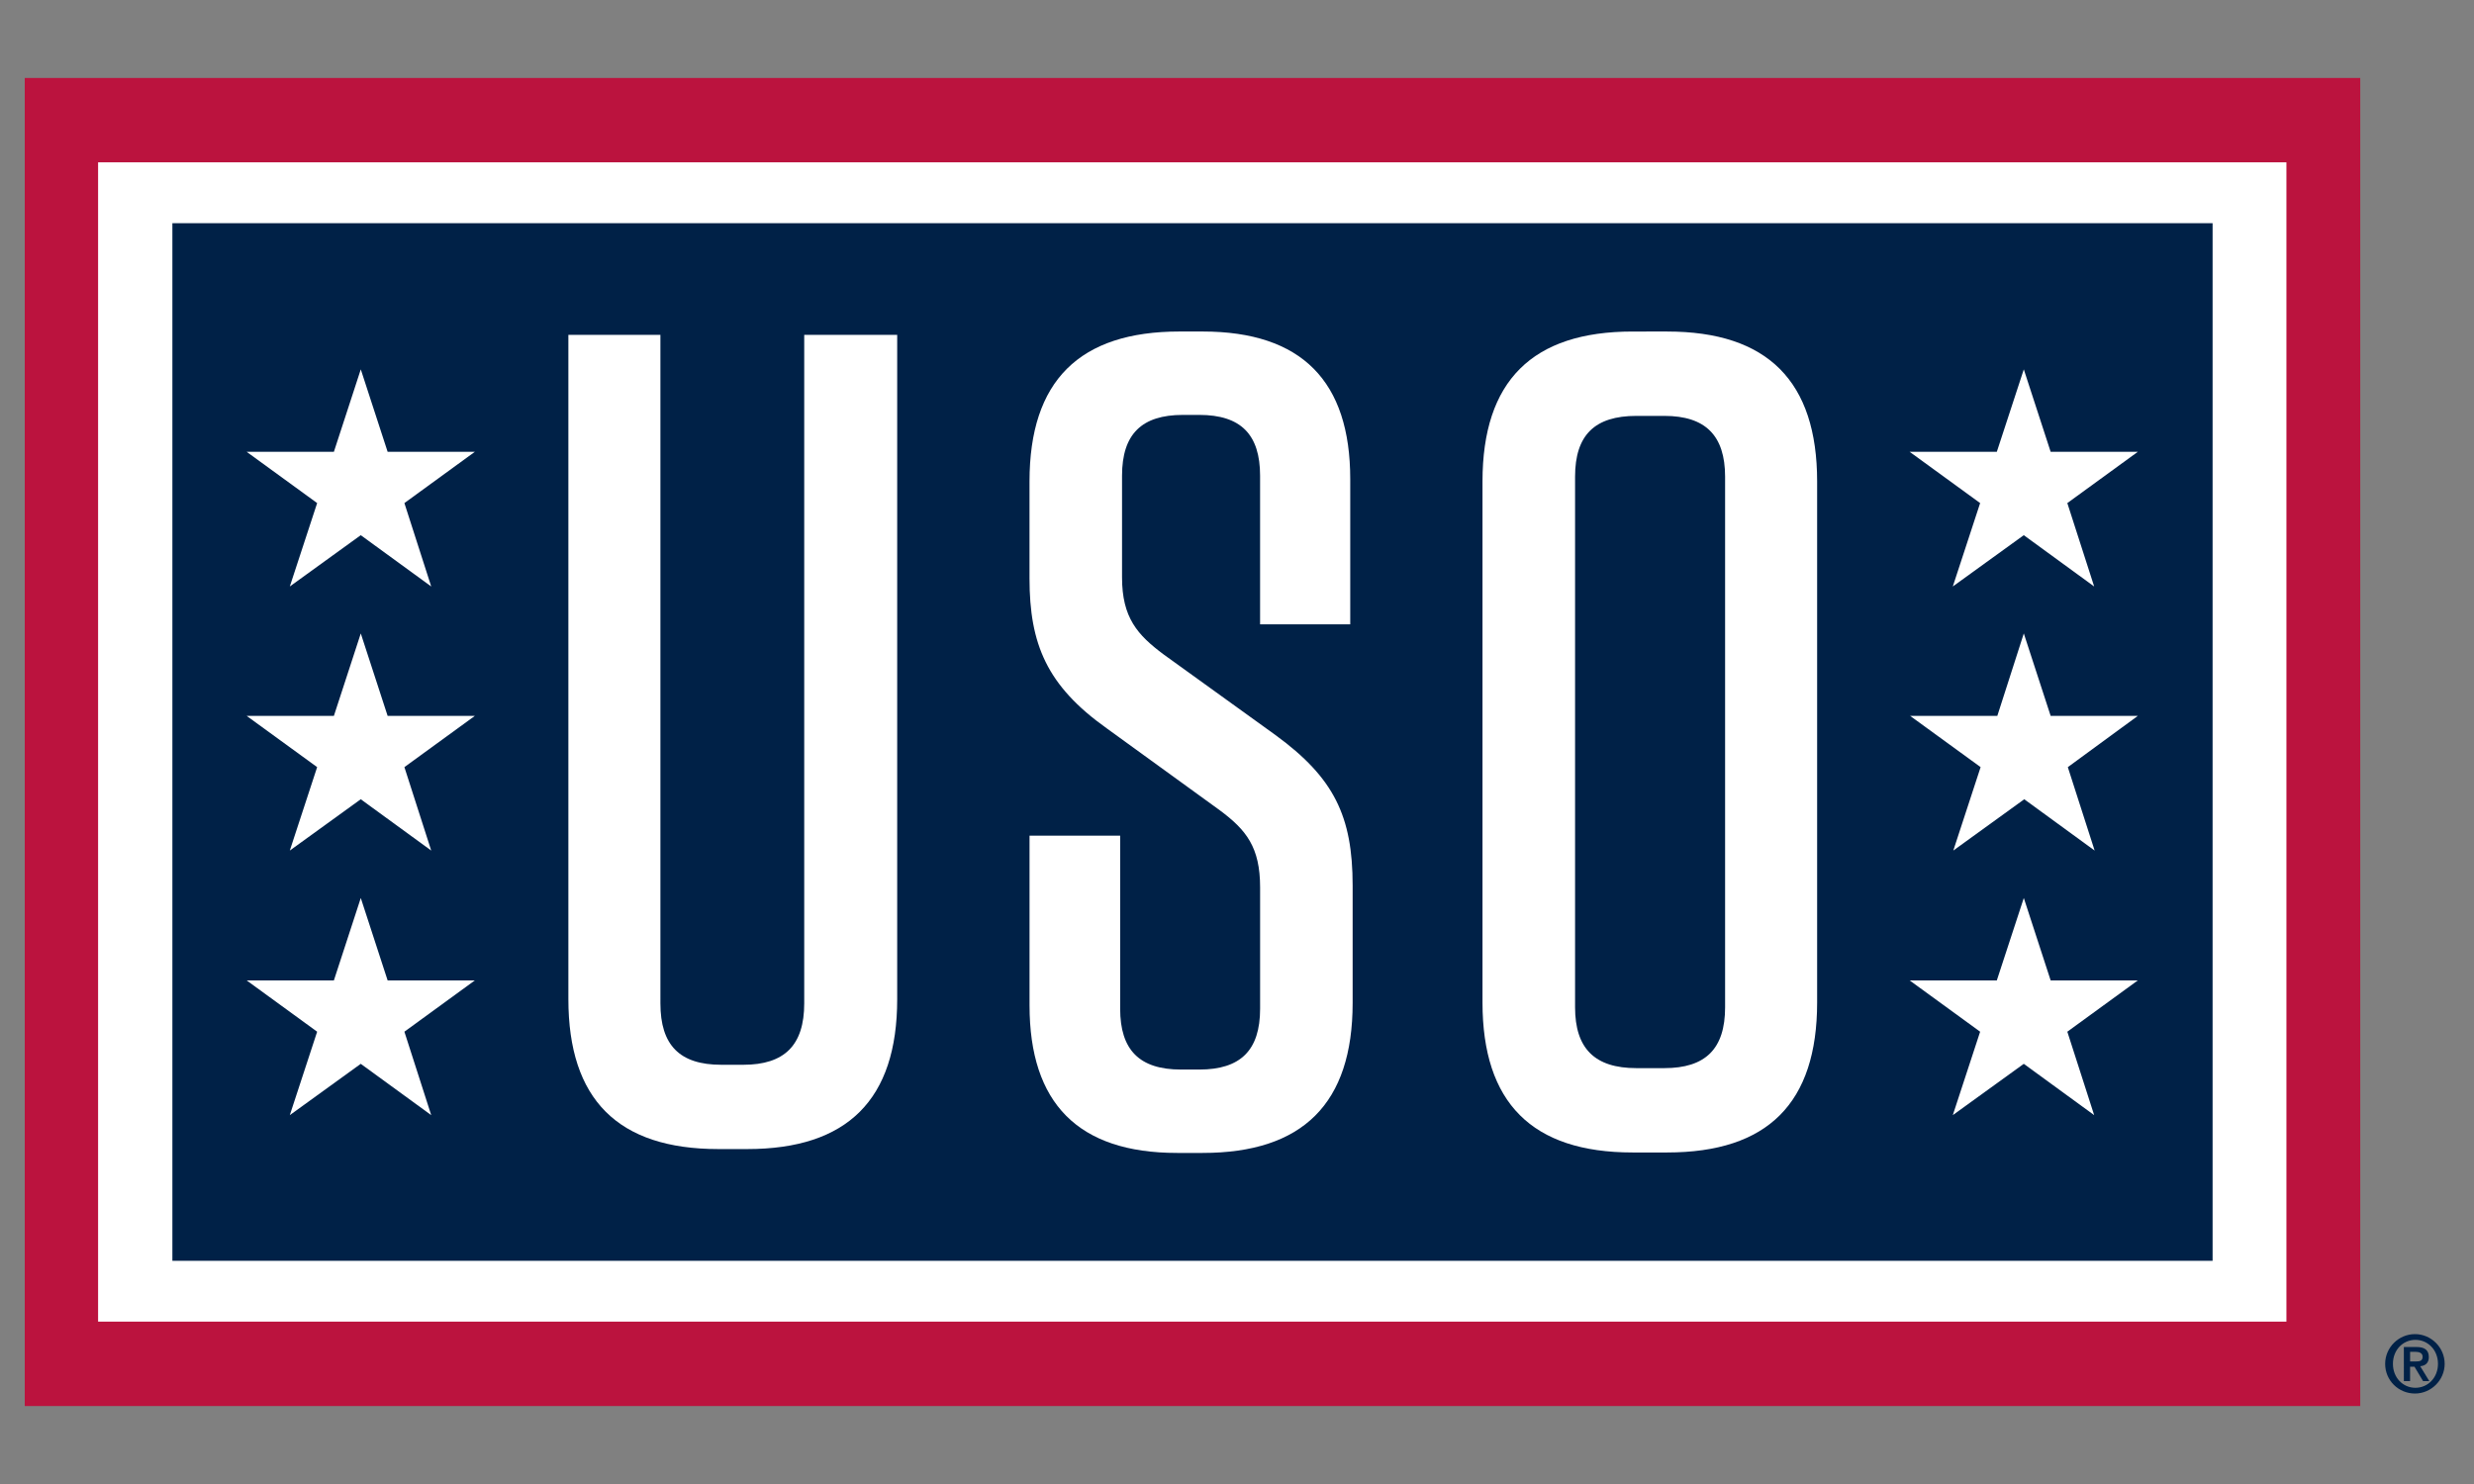
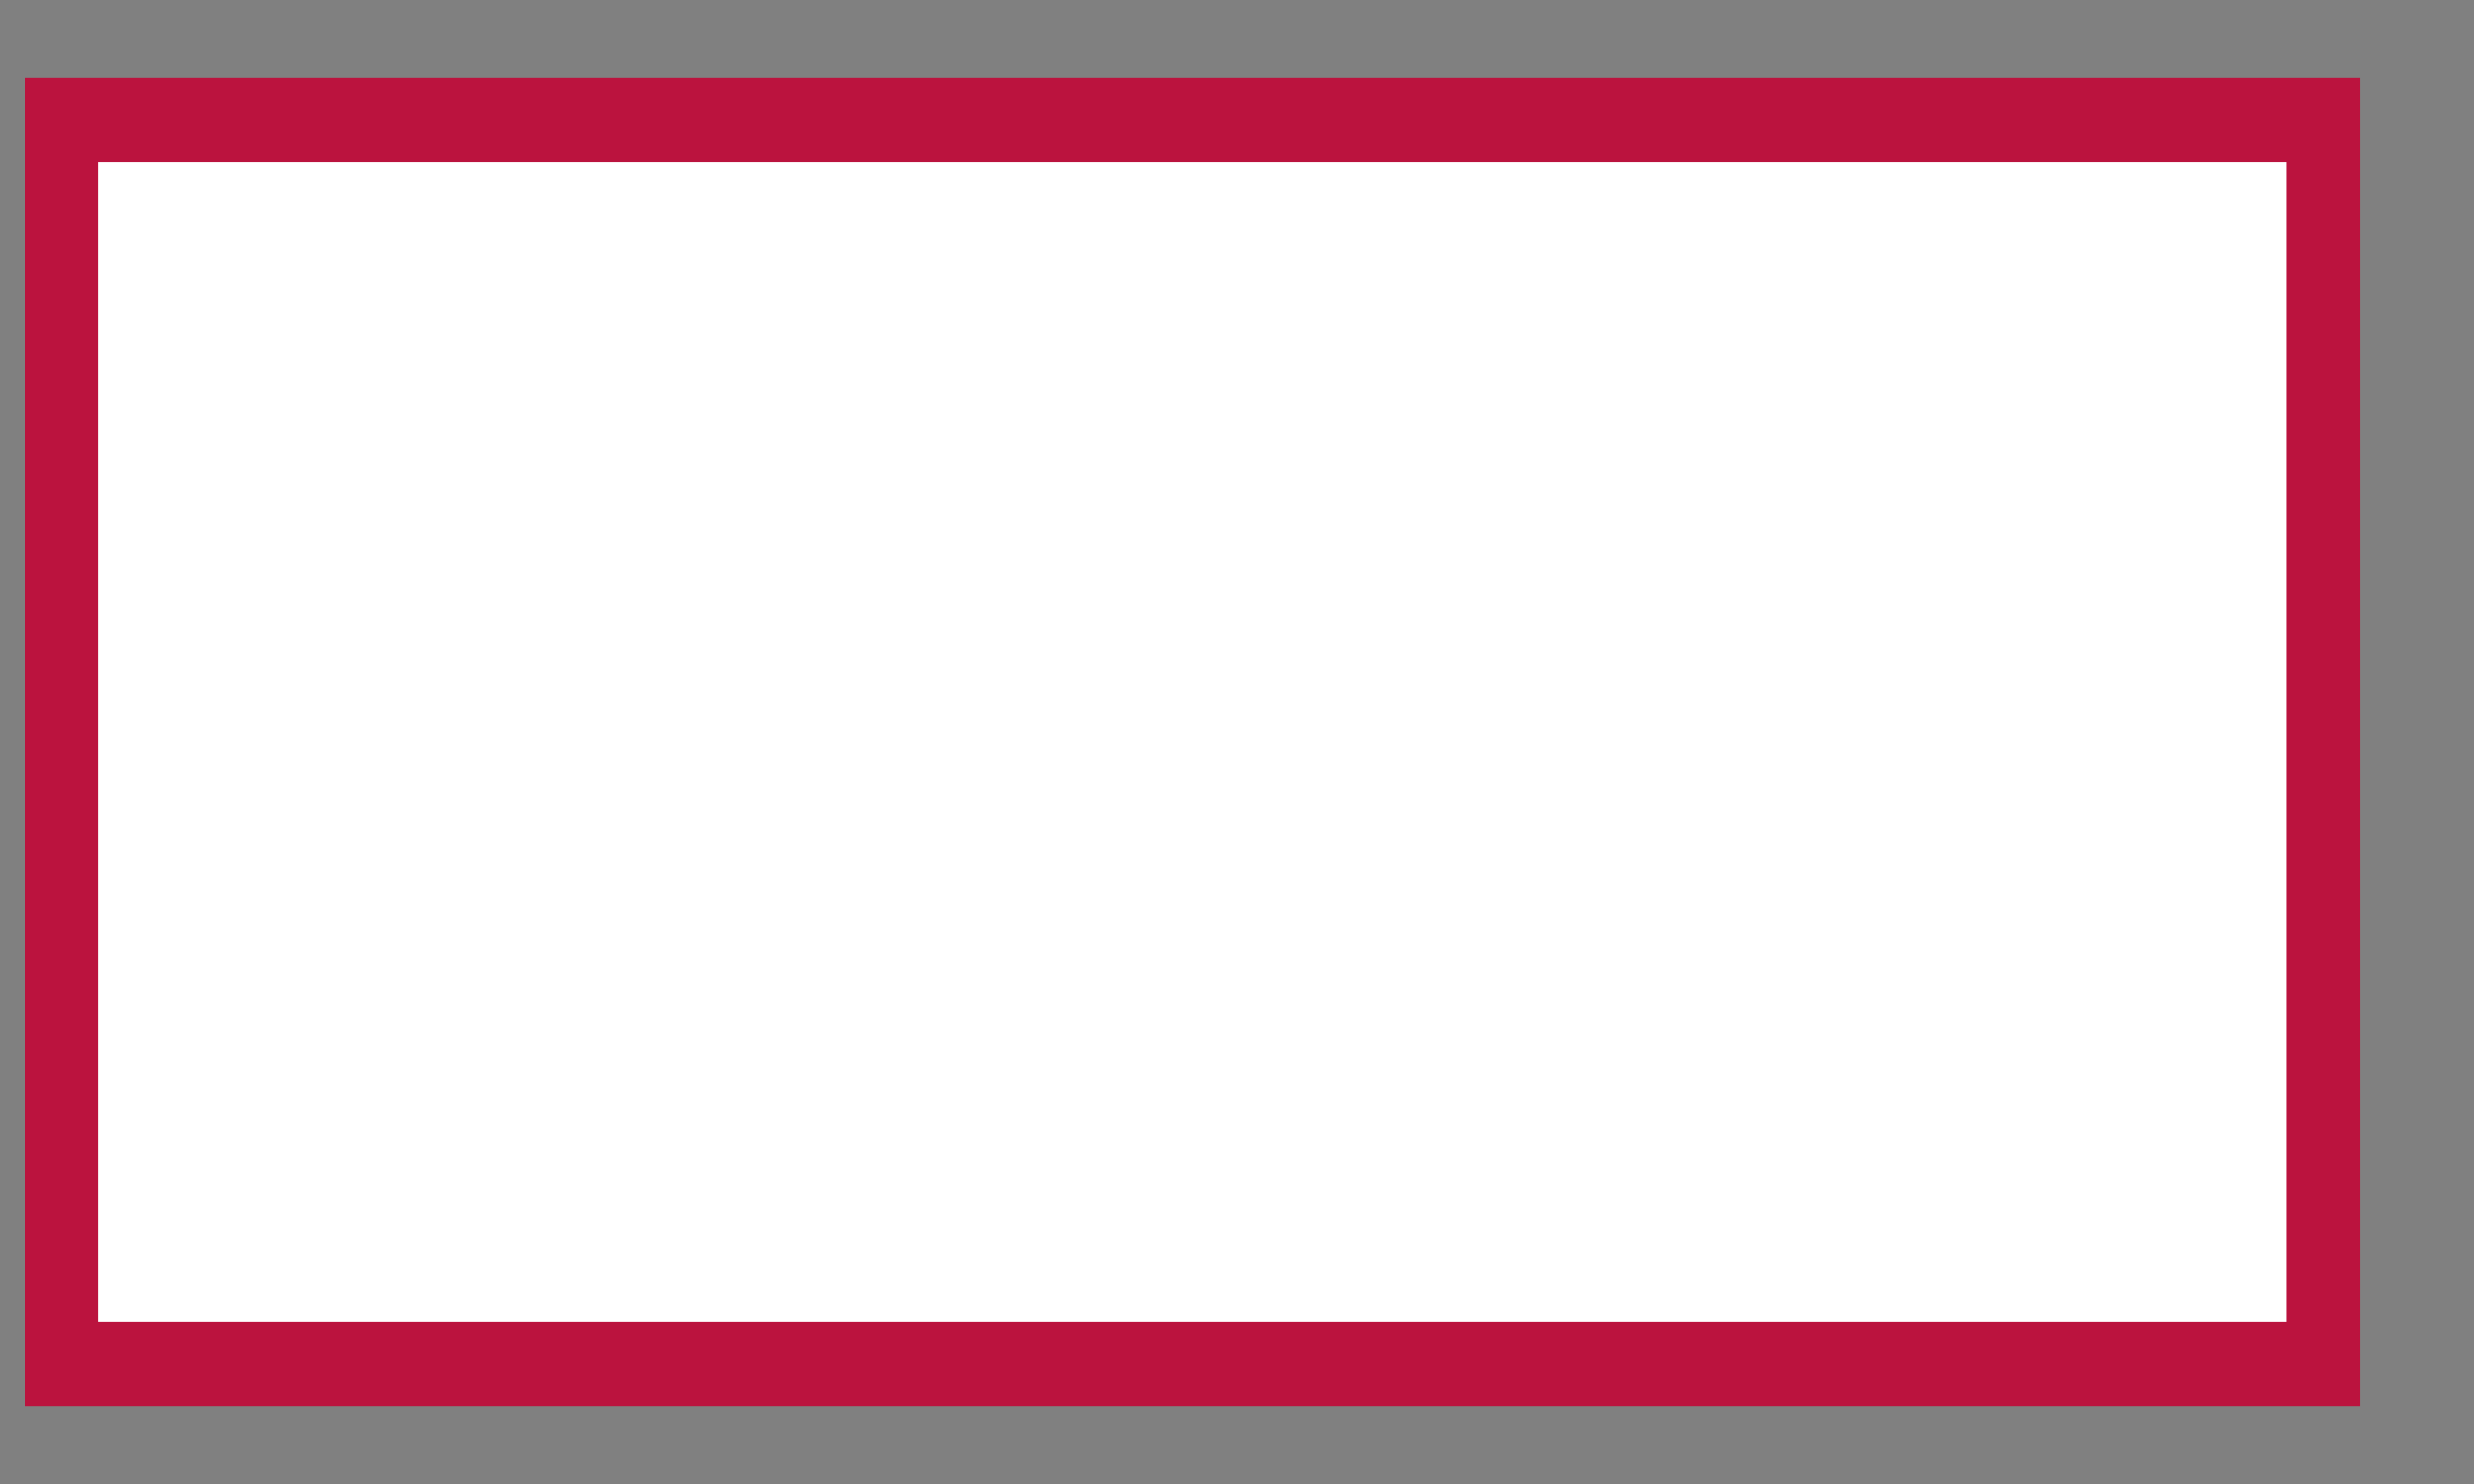
<svg xmlns="http://www.w3.org/2000/svg" version="1.1" id="Layer_3_copy" x="0px" y="0px" width="100px" height="60px" viewBox="0 0 100 60" enable-background="new 0 0 100 60" xml:space="preserve">
  <rect x="0" y="0" width="100" height="60" fill="#808080" stroke="none" />
  <g>
    <g>
-       <path fill="#002147" d="M96.409,55.141c0-0.66,0.545-1.201,1.205-1.201c0.655,0,1.2,0.541,1.2,1.201    c0,0.658-0.545,1.201-1.2,1.201C96.954,56.342,96.409,55.82,96.409,55.141 M98.544,55.141c0-0.561-0.409-0.969-0.911-0.969    c-0.506,0-0.91,0.408-0.91,0.969c0,0.563,0.404,0.969,0.91,0.969C98.135,56.109,98.544,55.703,98.544,55.141 M97.166,54.461h0.506    c0.327,0,0.502,0.119,0.502,0.41c0,0.232-0.136,0.348-0.348,0.367l0.367,0.602h-0.251l-0.348-0.582h-0.178v0.582h-0.251V54.461z     M97.417,55.045h0.235c0.154,0,0.271-0.02,0.271-0.193c0-0.156-0.155-0.195-0.271-0.195h-0.235V55.045z" />
      <rect x="1" y="3.153" fill="#BB133E" width="94.402" height="53.695" />
      <rect x="3.965" y="6.563" fill="#FFFFFF" width="88.453" height="46.872" />
-       <rect x="6.968" y="9.024" fill="#002147" width="82.466" height="41.952" />
      <g>
        <path fill="#FFFFFF" d="M36.227,13.539h-3.72v27.029c0,1.688-0.794,2.482-2.461,2.482h-0.891c-1.686,0-2.461-0.795-2.461-2.482     V13.539h-3.72v26.855c0,4.051,1.996,6.064,6.064,6.064h1.163c4.049,0,6.064-1.994,6.064-6.064V13.539H36.227z" />
        <path fill="#FFFFFF" d="M51.555,29.719l-4.516-3.256c-1.066-0.794-1.686-1.491-1.686-3.12v-4.108c0-1.685,0.794-2.46,2.461-2.46     h0.659c1.686,0,2.46,0.794,2.46,2.46v6.007h3.644v-5.871c0-3.953-1.957-5.968-5.969-5.968h-0.93     c-4.051,0-6.065,1.996-6.065,6.064v3.915c0,2.655,0.698,4.341,3.12,6.064l4.573,3.315c1.067,0.793,1.628,1.49,1.628,3.119v4.902     c0,1.686-0.793,2.461-2.46,2.461h-0.736c-1.686,0-2.461-0.795-2.461-2.461v-6.996h-3.663v6.859c0,3.953,1.958,5.969,5.968,5.969     h1.027c4.05,0,6.065-1.998,6.065-6.066v-4.746C54.674,32.994,53.917,31.443,51.555,29.719" />
        <path fill="#FFFFFF" d="M69.729,19.275v21.45c0,1.686-0.794,2.461-2.459,2.461h-1.126c-1.685,0-2.479-0.795-2.479-2.461v-21.45     c0-1.686,0.794-2.46,2.479-2.46h1.126C68.935,16.814,69.729,17.608,69.729,19.275 M73.449,40.529V19.468     c0-4.049-1.996-6.064-6.063-6.064H65.99c-4.052,0-6.067,1.996-6.067,6.064v21.062c0,4.051,1.996,6.066,6.067,6.066h1.396     C71.453,46.596,73.449,44.6,73.449,40.529" />
      </g>
      <g>
        <g>
-           <path fill="#FFFFFF" d="M14.583,14.934l1.085,3.333h3.526l-2.848,2.073l1.084,3.372l-2.848-2.074l-2.868,2.074l1.105-3.372      l-2.849-2.073h3.526L14.583,14.934z" />
-         </g>
+           </g>
        <g>
-           <path fill="#FFFFFF" d="M14.583,25.611l1.085,3.333h3.526l-2.848,2.072l1.084,3.373l-2.848-2.074l-2.868,2.074l1.105-3.373      l-2.849-2.072h3.526L14.583,25.611z" />
-         </g>
+           </g>
        <g>
          <path fill="#FFFFFF" d="M14.583,36.307l1.085,3.332h3.526l-2.848,2.074l1.084,3.373l-2.848-2.074l-2.868,2.074l1.105-3.373      l-2.849-2.074h3.526L14.583,36.307z" />
        </g>
      </g>
      <g>
        <g>
-           <path fill="#FFFFFF" d="M81.803,14.934l1.085,3.333h3.524l-2.85,2.073l1.085,3.372l-2.845-2.074l-2.869,2.074l1.105-3.372      l-2.85-2.073h3.524L81.803,14.934z" />
-         </g>
+           </g>
        <g>
          <path fill="#FFFFFF" d="M81.803,25.611l1.085,3.333h3.524l-2.83,2.072l1.084,3.373l-2.845-2.074l-2.868,2.074l1.104-3.373      l-2.849-2.072h3.524L81.803,25.611z" />
        </g>
        <g>
-           <path fill="#FFFFFF" d="M81.803,36.307l1.085,3.332h3.524l-2.85,2.074l1.085,3.373l-2.845-2.074l-2.869,2.074l1.105-3.373      l-2.85-2.074h3.524L81.803,36.307z" />
+           <path fill="#FFFFFF" d="M81.803,36.307l1.085,3.332h3.524l1.085,3.373l-2.845-2.074l-2.869,2.074l1.105-3.373      l-2.85-2.074h3.524L81.803,36.307z" />
        </g>
      </g>
    </g>
  </g>
</svg>